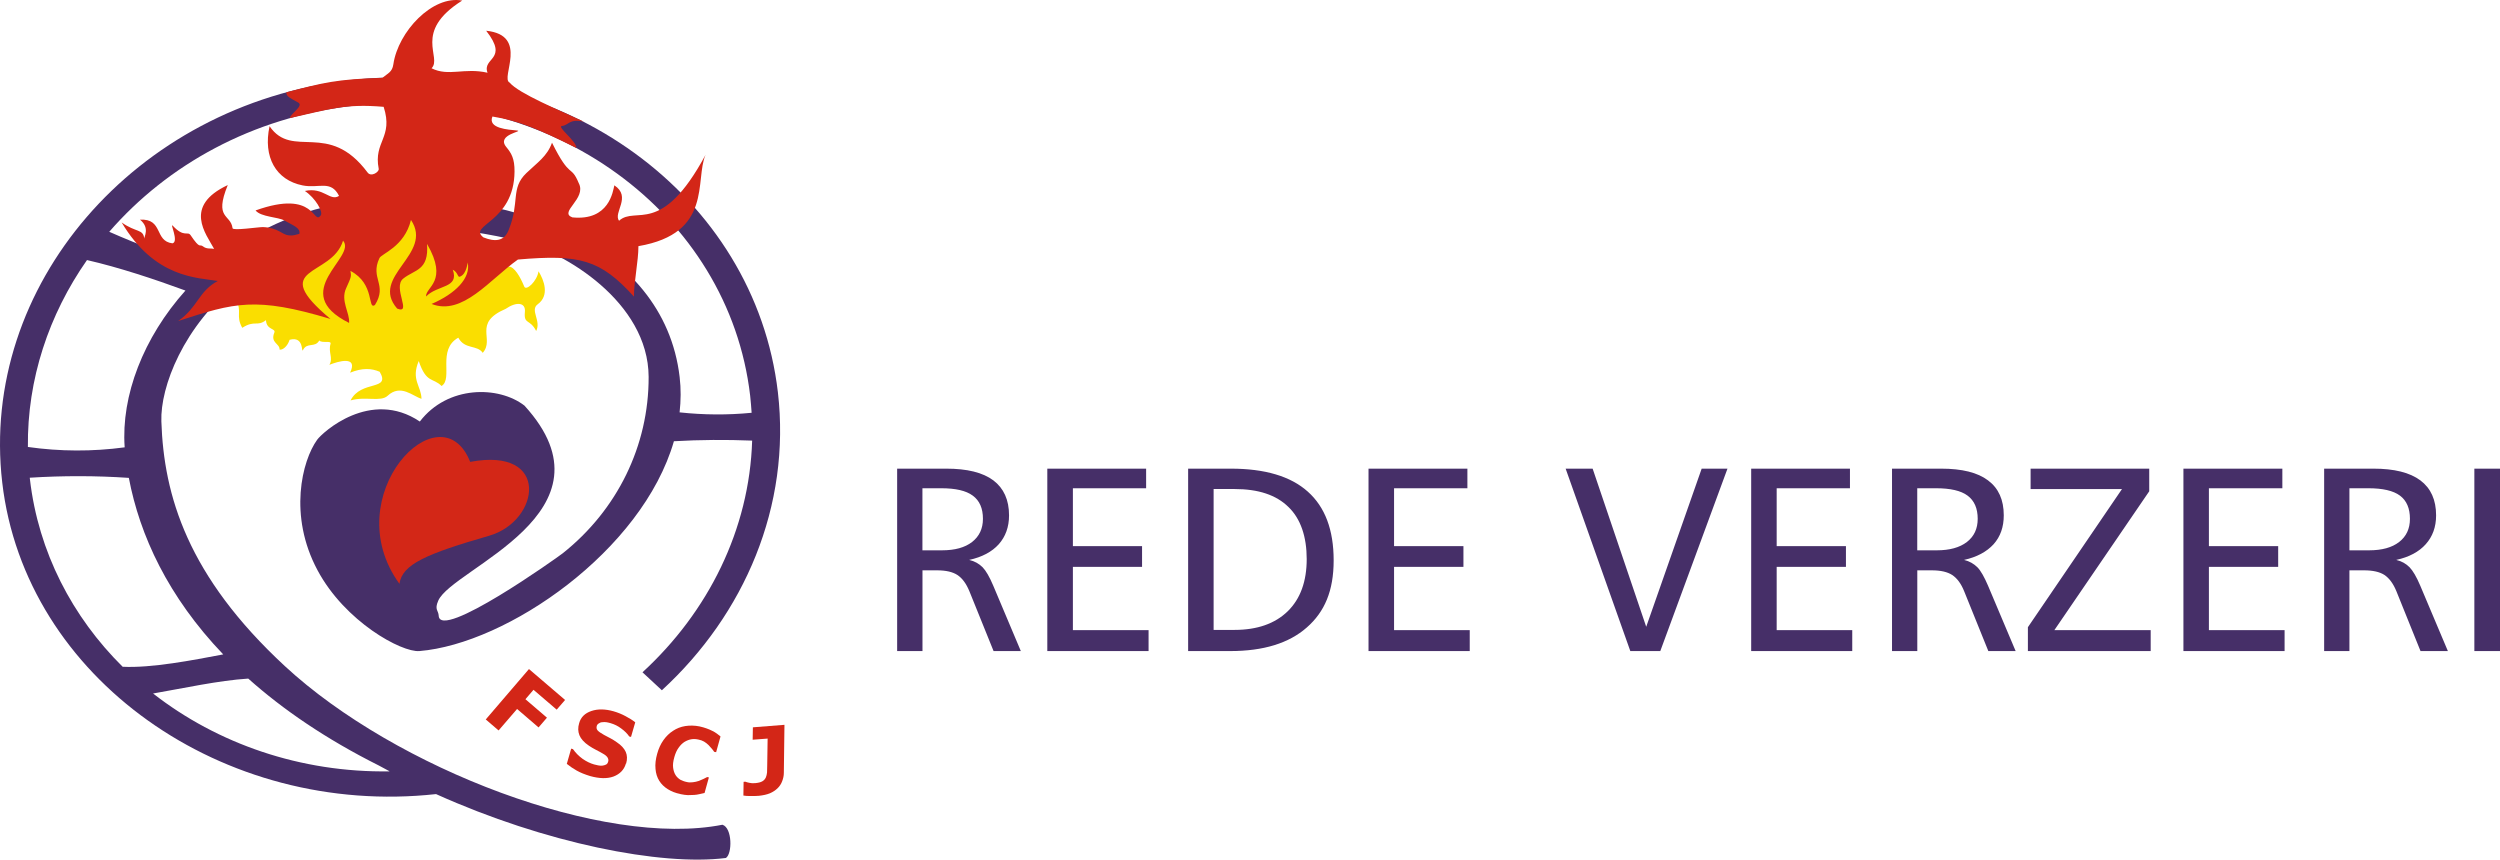
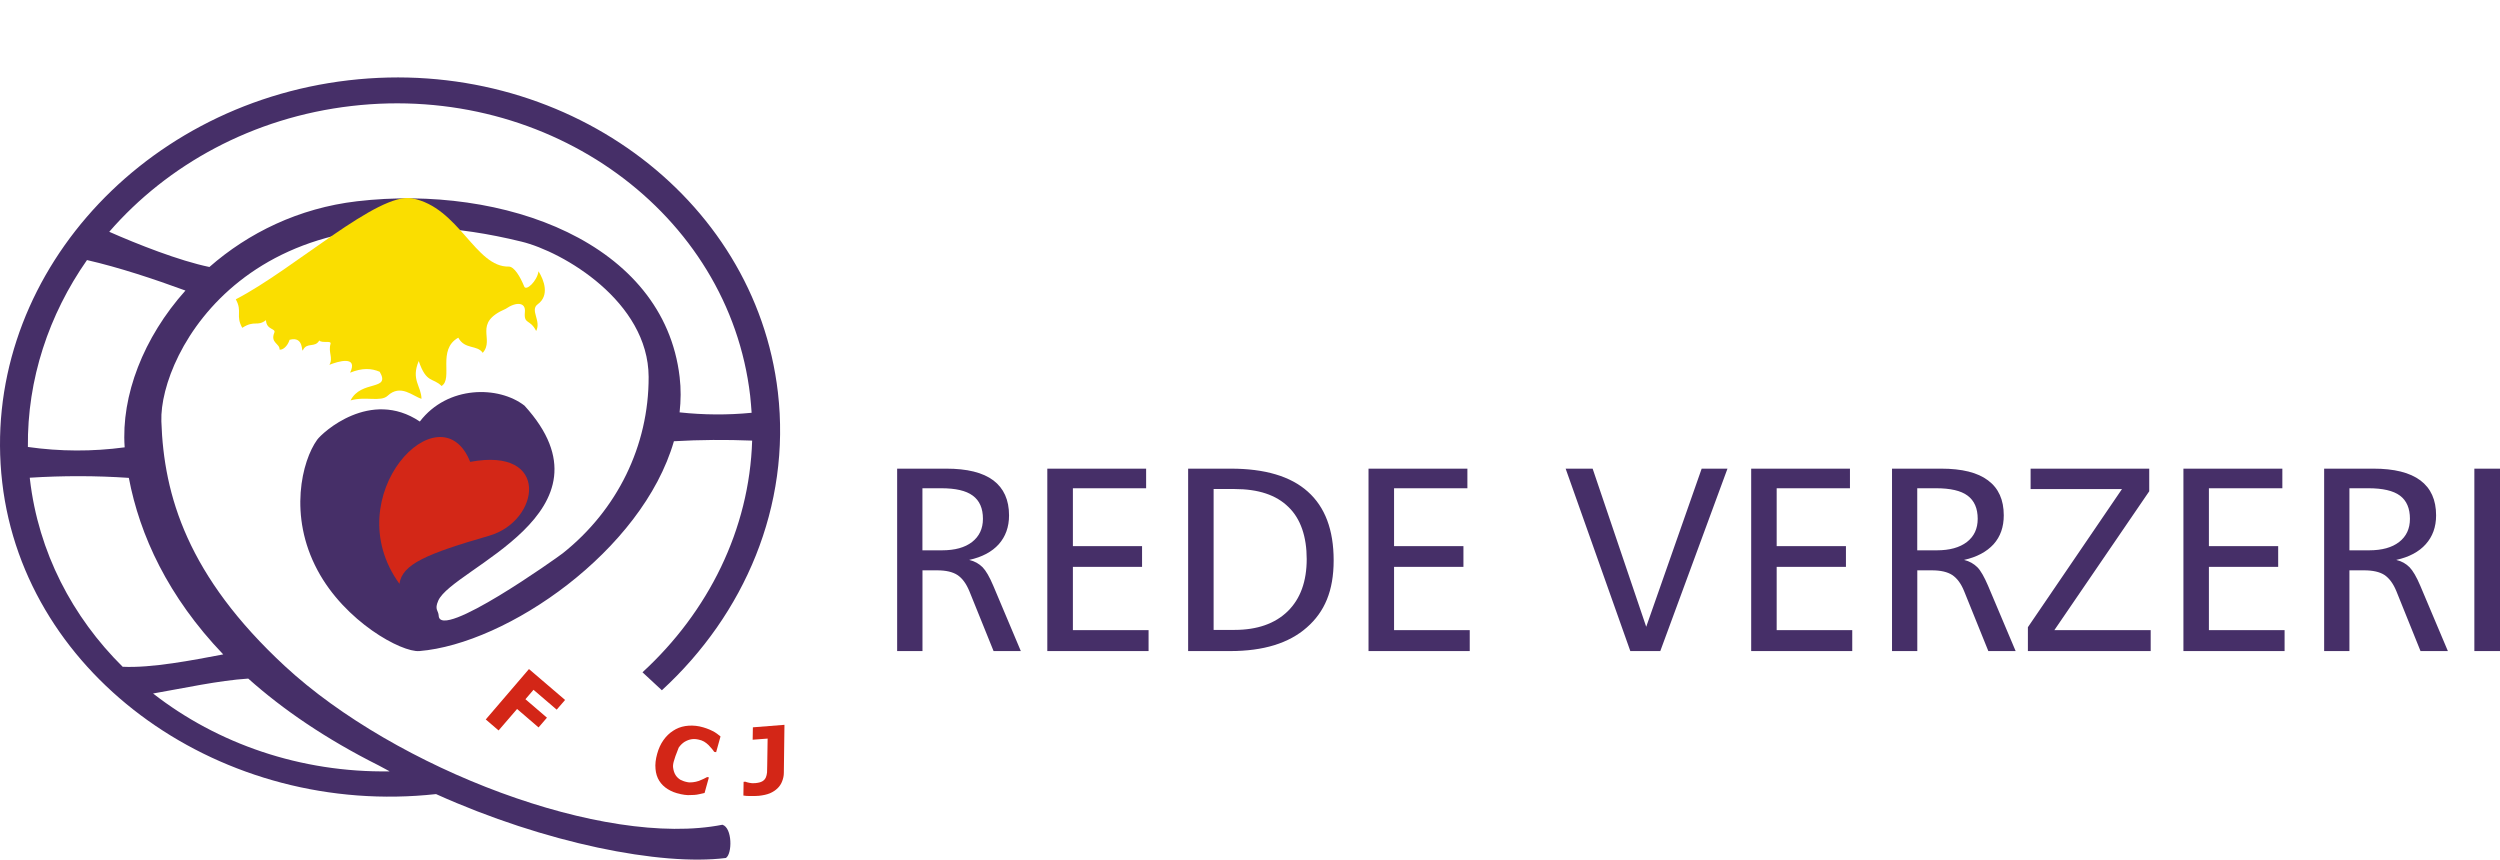
<svg xmlns="http://www.w3.org/2000/svg" width="407" height="140" viewBox="0 0 407 140" fill="none">
  <path fill-rule="evenodd" clip-rule="evenodd" d="M17.776 37.748C27.263 26.811 41.162 19.114 57.224 17.256C89.502 13.497 118.665 34.676 122.127 64.425C122.221 65.342 122.305 66.275 122.365 67.2C118.47 67.582 114.55 67.556 110.638 67.132C110.85 65.223 110.876 63.305 110.647 61.388C108.084 39.419 82.001 29.984 58.115 32.767C48.62 33.879 40.415 37.926 34.093 43.467C29.164 42.449 22.325 39.742 17.776 37.731M4.54 72.775C4.421 61.736 7.951 51.214 14.162 42.338C19.414 43.543 25.125 45.444 30.19 47.302C23.351 54.939 19.694 64.425 20.297 72.826C15.044 73.53 9.783 73.513 4.54 72.766M19.966 108.548C11.777 100.428 6.254 89.898 4.871 78.019C4.854 77.934 4.854 77.84 4.845 77.772C10.216 77.433 15.596 77.433 20.975 77.798C22.749 87.149 27.356 97.153 36.342 106.537C31.378 107.479 24.641 108.786 19.966 108.548ZM63.444 125.578C48.926 125.807 35.383 121.064 24.921 112.901C29.834 112.053 35.604 110.78 40.415 110.474C46.041 115.498 53.032 120.292 61.679 124.628C62.264 124.959 62.858 125.256 63.444 125.578ZM107.753 112.375C121.228 100.004 128.788 82.363 126.641 63.865C122.908 31.842 91.513 9.017 56.74 13.073C21.977 17.129 -3.369 46.547 0.365 78.562C4.064 110.432 36.367 133.087 70.987 129.278C88.789 137.296 107.634 141.013 118.173 139.68C119.225 139.027 119.242 134.776 117.613 134.267C98.343 138.077 64.428 125.154 46.389 108.455C30.538 93.784 26.66 80.674 26.27 68.583C25.905 57.527 41.06 28.55 84.92 39.343C91.657 40.989 105.547 49.067 105.598 61.354C105.632 72.58 100.481 83.025 91.623 90.068C90.715 90.789 71.598 104.382 71.42 100.233C71.377 99.367 70.698 99.274 71.343 97.798C73.643 92.477 101.237 83.441 85.386 66.037C81.186 62.779 72.871 62.711 68.348 68.626C60.296 63.221 52.464 70.433 51.632 71.595C49.172 75.006 46.923 83.924 51.683 92.817C56.155 101.217 65.395 106.232 68.272 105.994C82.561 104.815 104.546 89.694 109.713 71.833C113.964 71.587 118.199 71.561 122.45 71.731C122.008 86.19 115.314 99.613 104.597 109.448L107.77 112.392L107.753 112.375Z" fill="#462F68" />
  <path fill-rule="evenodd" clip-rule="evenodd" d="M87.287 53.887C86.294 51.876 85.242 52.894 85.454 50.781C85.607 49.211 84.08 49.076 82.323 50.281C76.893 52.614 80.601 55.176 78.59 57.442C77.682 56.101 75.671 56.95 74.61 54.973C71.114 56.933 73.813 61.651 71.886 62.839C70.478 61.43 69.417 62.474 68.17 58.774C66.88 61.837 68.577 62.822 68.62 64.926C67.22 64.519 65.226 62.448 63.104 64.434C61.967 65.486 59.498 64.476 57.071 65.189C58.794 61.795 63.664 63.687 61.815 60.522C60.448 59.945 58.989 59.869 56.995 60.675C58.353 57.849 55.043 58.817 53.626 59.394C54.288 58.265 53.397 57.374 53.813 55.974C54 55.372 52.362 55.932 51.98 55.423C51.293 56.678 49.995 55.66 49.333 56.975C49.01 57.637 49.596 54.642 47.144 55.321C46.804 56.415 45.99 57.018 45.514 56.916C45.574 55.932 43.97 55.821 44.657 54.167C44.963 53.42 43.376 53.76 43.3 52.122C41.849 53.233 41.484 52.054 39.439 53.369C38.302 51.341 39.507 50.756 38.387 48.728C47.941 43.789 61.526 31.223 67.092 32.292C74.721 33.726 77.393 43.569 82.858 43.399C83.715 43.425 84.682 45.011 85.344 46.649C85.658 47.43 87.448 45.767 87.669 44.163C88.577 45.622 89.502 48.1 87.542 49.534C86.226 50.484 88.153 52.224 87.287 53.887Z" fill="#FADE00" />
-   <path fill-rule="evenodd" clip-rule="evenodd" d="M29.019 52.249C32.252 50.001 32.278 47.447 35.46 45.741C32.125 45.189 25.209 45.291 19.804 36.212C22.18 37.909 23.326 37.23 23.487 38.868C23.411 38.613 24.471 37.112 22.791 35.762C26.627 35.559 25.082 39.258 28.078 39.615C29.189 39.36 27.551 36.136 28.145 36.764C29.987 38.749 30.53 37.561 31.03 38.291C32.676 40.718 32.413 39.606 33.092 40.141C33.669 40.59 34.348 40.395 34.857 40.514C33.517 38.045 29.8 33.548 37.08 30.128C34.798 35.712 37.564 34.812 37.861 37.154C37.903 37.595 42.078 36.959 42.816 36.967C45.328 37.078 45.896 38.206 46.999 38.316C47.822 38.401 47.967 38.24 48.739 38.07C48.926 37.095 47.806 36.755 46.338 35.915C45.243 35.296 42.511 35.355 41.603 34.261C51.48 30.714 50.937 36.789 52.218 35.067C52.634 34.481 51.369 32.25 49.63 31.087C52.693 30.417 53.72 32.835 55.196 31.893C53.872 29.246 51.921 30.714 49.282 30.188C44.904 29.322 42.799 25.546 43.885 20.549C47.653 26.03 53.457 19.505 59.855 28.1C60.431 28.864 61.764 27.982 61.653 27.472C60.779 23.001 64.08 22.424 62.459 17.392C56.147 16.849 53.677 17.791 47.195 19.225C47.195 18.571 49.52 17.231 48.552 16.696C47.245 15.95 46.609 15.754 46.609 15.033C52.617 13.446 54.891 12.878 62.256 12.674C63.147 11.919 63.859 11.749 64.038 10.468C64.81 5.148 70.418 -0.809 75.247 0.091C67.126 5.199 72.048 9.34 70.257 11.113C73.032 12.513 75.578 10.969 79.37 11.843C78.445 9.323 82.917 9.806 79.15 5.004C86.209 5.733 81.398 12.717 82.968 13.446C84.462 15.228 91.105 17.952 95.059 19.81C92.607 19.293 92.641 20.379 91.487 20.506C90.571 20.599 93.931 23.026 93.821 24.087C87.669 21.032 84.555 19.674 80.168 18.97C79.353 20.93 82.798 21.108 84.165 21.244C85.395 21.38 80.728 21.872 82.417 23.926C83.257 24.944 83.783 25.818 83.766 27.914C83.706 36.263 76.087 36.619 78.7 38.647C80.499 39.36 82.069 39.369 82.815 37.434C84.665 32.877 83.078 30.688 85.692 28.177C87.465 26.471 89.077 25.461 89.867 23.23C92.879 29.314 92.921 26.683 94.219 29.814C95.56 32.343 90.893 34.541 93.176 35.389C99.192 35.992 99.786 31.121 100.015 30.171C102.866 32.054 99.794 34.6 100.778 35.941C103.536 33.438 107.618 38.656 114.864 25.207C113.074 29.271 116.128 37.986 103.935 40.073C103.935 42.542 103.205 45.826 103.205 48.286C97.724 42.245 94.389 41.38 84.317 42.254C79.727 45.503 75.297 51.468 70.257 49.483C74.135 47.82 76.664 45.274 76.146 42.763C76.112 42.593 76.036 44.612 74.865 45.045C74.491 45.198 74.576 44.341 73.711 43.908C74.814 46.963 71.174 46.36 69.366 48.27C69.256 46.708 73.083 45.843 69.519 39.708C69.859 44.103 67.483 43.857 65.633 45.368C63.876 46.802 67.143 51.231 64.657 50.238C60.1 44.977 70.665 41.413 66.906 35.805C65.845 40.217 62.035 41.312 61.764 42.041C60.211 45.334 63.13 46.327 61.034 49.661C59.787 50.51 61.102 46.225 57.054 44.103C57.182 44.96 57.249 44.977 56.359 46.904C55.391 48.982 56.978 50.925 56.834 52.572C46.762 47.557 58.191 41.838 55.849 39.182C54 45.223 43.393 43.221 53.804 51.927C41.62 48.261 38.209 49.271 29.053 52.249" fill="#D32617" />
  <path fill-rule="evenodd" clip-rule="evenodd" d="M76.545 75.193C71.725 63.059 54.653 80.734 65.03 95.048C65.463 91.85 69.451 90.161 79.693 87.2C87.873 84.815 89.722 72.724 76.545 75.193Z" fill="#D32717" />
  <path fill-rule="evenodd" clip-rule="evenodd" d="M90.63 115.532L86.854 112.299L85.539 113.835L89.043 116.838L87.677 118.425L84.181 115.421L81.169 118.917L79.082 117.127L86.116 108.922L91.996 113.953L90.63 115.532Z" fill="#D32617" />
-   <path fill-rule="evenodd" clip-rule="evenodd" d="M101.898 124.297C101.61 125.315 100.923 126.019 99.879 126.418C98.835 126.8 97.554 126.757 96.069 126.342C95.212 126.079 94.491 125.79 93.888 125.451C93.311 125.128 92.768 124.755 92.276 124.356L92.989 121.878L93.278 121.955C93.702 122.557 94.219 123.083 94.839 123.533C95.458 123.966 96.069 124.263 96.714 124.449C96.892 124.492 97.087 124.543 97.367 124.602C97.63 124.645 97.859 124.679 98.055 124.645C98.275 124.619 98.479 124.568 98.649 124.475C98.827 124.407 98.946 124.229 99.013 123.983C99.09 123.754 99.03 123.533 98.903 123.312C98.759 123.092 98.504 122.88 98.156 122.693C97.792 122.481 97.418 122.269 97.019 122.074C96.595 121.861 96.213 121.624 95.882 121.403C95.085 120.869 94.576 120.292 94.33 119.698C94.092 119.104 94.067 118.45 94.287 117.729C94.559 116.753 95.229 116.109 96.273 115.752C97.308 115.396 98.513 115.413 99.879 115.795C100.558 115.99 101.211 116.253 101.839 116.592C102.458 116.923 102.993 117.246 103.417 117.593L102.73 119.969L102.441 119.901C102.119 119.426 101.695 119.01 101.152 118.612C100.617 118.196 100.032 117.916 99.395 117.729C99.175 117.661 98.954 117.619 98.734 117.576C98.496 117.543 98.267 117.543 98.046 117.576C97.843 117.576 97.656 117.653 97.503 117.763C97.308 117.865 97.206 118.009 97.155 118.179C97.079 118.459 97.113 118.688 97.282 118.9C97.461 119.104 97.817 119.358 98.343 119.647C98.708 119.842 99.047 120.02 99.387 120.198C99.709 120.368 100.057 120.58 100.422 120.843C101.135 121.318 101.618 121.845 101.873 122.413C102.111 122.956 102.145 123.592 101.932 124.314" fill="#D32617" />
-   <path fill-rule="evenodd" clip-rule="evenodd" d="M110.774 129.269C109.993 129.116 109.306 128.845 108.721 128.48C108.144 128.124 107.668 127.665 107.32 127.105C106.981 126.562 106.777 125.909 106.718 125.188C106.642 124.441 106.735 123.618 106.99 122.71C107.219 121.87 107.558 121.132 108.008 120.495C108.457 119.859 108.975 119.358 109.586 118.968C110.163 118.586 110.816 118.323 111.555 118.204C112.301 118.086 113.073 118.103 113.863 118.255C114.304 118.357 114.694 118.459 115.025 118.586C115.364 118.705 115.678 118.841 115.941 118.977C116.238 119.112 116.501 119.282 116.714 119.435C116.934 119.596 117.129 119.749 117.299 119.893L116.586 122.455L116.264 122.396C116.171 122.252 116.052 122.074 115.882 121.887C115.729 121.709 115.551 121.497 115.347 121.293C115.127 121.081 114.881 120.886 114.626 120.733C114.346 120.572 114.032 120.461 113.71 120.402C113.319 120.317 112.946 120.283 112.564 120.351C112.191 120.411 111.835 120.546 111.444 120.775C111.113 120.988 110.782 121.293 110.494 121.709C110.188 122.108 109.951 122.651 109.781 123.262C109.586 123.957 109.518 124.517 109.586 125.001C109.654 125.476 109.781 125.867 109.985 126.189C110.18 126.494 110.451 126.749 110.765 126.944C111.105 127.105 111.436 127.241 111.767 127.301C112.089 127.394 112.437 127.394 112.785 127.351C113.116 127.318 113.455 127.241 113.778 127.131C114.032 127.029 114.295 126.919 114.533 126.808C114.779 126.681 114.966 126.596 115.127 126.503L115.407 126.562L114.703 129.099C114.406 129.176 114.126 129.227 113.863 129.286C113.583 129.362 113.311 129.388 113.022 129.413C112.658 129.439 112.318 129.447 111.996 129.447C111.699 129.439 111.275 129.388 110.757 129.278" fill="#D32617" />
+   <path fill-rule="evenodd" clip-rule="evenodd" d="M110.774 129.269C109.993 129.116 109.306 128.845 108.721 128.48C108.144 128.124 107.668 127.665 107.32 127.105C106.981 126.562 106.777 125.909 106.718 125.188C106.642 124.441 106.735 123.618 106.99 122.71C107.219 121.87 107.558 121.132 108.008 120.495C108.457 119.859 108.975 119.358 109.586 118.968C110.163 118.586 110.816 118.323 111.555 118.204C112.301 118.086 113.073 118.103 113.863 118.255C114.304 118.357 114.694 118.459 115.025 118.586C115.364 118.705 115.678 118.841 115.941 118.977C116.238 119.112 116.501 119.282 116.714 119.435C116.934 119.596 117.129 119.749 117.299 119.893L116.586 122.455L116.264 122.396C116.171 122.252 116.052 122.074 115.882 121.887C115.729 121.709 115.551 121.497 115.347 121.293C115.127 121.081 114.881 120.886 114.626 120.733C114.346 120.572 114.032 120.461 113.71 120.402C113.319 120.317 112.946 120.283 112.564 120.351C112.191 120.411 111.835 120.546 111.444 120.775C111.113 120.988 110.782 121.293 110.494 121.709C109.586 123.957 109.518 124.517 109.586 125.001C109.654 125.476 109.781 125.867 109.985 126.189C110.18 126.494 110.451 126.749 110.765 126.944C111.105 127.105 111.436 127.241 111.767 127.301C112.089 127.394 112.437 127.394 112.785 127.351C113.116 127.318 113.455 127.241 113.778 127.131C114.032 127.029 114.295 126.919 114.533 126.808C114.779 126.681 114.966 126.596 115.127 126.503L115.407 126.562L114.703 129.099C114.406 129.176 114.126 129.227 113.863 129.286C113.583 129.362 113.311 129.388 113.022 129.413C112.658 129.439 112.318 129.447 111.996 129.447C111.699 129.439 111.275 129.388 110.757 129.278" fill="#D32617" />
  <path fill-rule="evenodd" clip-rule="evenodd" d="M127.609 125.816C127.609 126.299 127.507 126.749 127.337 127.182C127.176 127.631 126.913 128.013 126.59 128.327C126.242 128.667 125.827 128.938 125.335 129.15C124.834 129.354 124.248 129.481 123.536 129.558C123.044 129.591 122.585 129.608 122.161 129.591C121.728 129.591 121.346 129.583 121.024 129.515L121.058 127.284L121.321 127.258C121.533 127.334 121.771 127.402 122.008 127.445C122.263 127.504 122.568 127.53 122.942 127.496C123.451 127.445 123.833 127.36 124.104 127.199C124.384 127.037 124.554 126.834 124.681 126.562C124.783 126.333 124.842 126.053 124.876 125.756C124.893 125.476 124.893 125.103 124.902 124.636L124.97 120.241L122.534 120.427L122.568 118.408L127.71 118.001L127.609 125.833V125.816Z" fill="#D32617" />
  <path d="M402.825 76.296H407V105.994H402.825V76.296ZM378.371 76.296H386.398C389.775 76.296 392.312 76.924 394.035 78.205C395.74 79.487 396.597 81.379 396.597 83.899C396.597 85.799 396.029 87.352 394.909 88.6C393.805 89.838 392.202 90.695 390.106 91.154C391.014 91.366 391.71 91.782 392.27 92.342C392.821 92.91 393.407 93.911 394.009 95.328L398.515 105.994H394.06L390.14 96.27C389.631 95.023 388.986 94.149 388.205 93.614C387.425 93.105 386.313 92.851 384.879 92.851H382.486V105.994H378.371V76.296ZM382.486 79.487V89.592H385.694C387.781 89.592 389.41 89.143 390.573 88.243C391.752 87.327 392.337 86.08 392.337 84.459C392.337 82.762 391.803 81.498 390.708 80.683C389.622 79.877 387.891 79.487 385.566 79.487H382.486ZM355.461 76.296H371.566V79.487H359.61V88.914H370.887V92.291H359.61V102.583H371.931V105.994H355.461V76.296ZM330.599 76.296H349.895V79.979L334.452 102.583H350.132V105.994H330.141V102.108L345.457 79.622H330.582V76.296H330.599ZM308.012 76.296H316.022C319.407 76.296 321.953 76.924 323.65 78.205C325.372 79.487 326.213 81.379 326.213 83.899C326.213 85.799 325.669 87.352 324.558 88.6C323.421 89.838 321.826 90.695 319.747 91.154C320.629 91.366 321.342 91.782 321.911 92.342C322.471 92.91 323.031 93.911 323.642 95.328L328.147 105.994H323.701L319.772 96.27C319.272 95.023 318.627 94.149 317.829 93.614C317.04 93.105 315.954 92.851 314.503 92.851H312.136V105.994H308.02V76.296H308.012ZM312.127 79.487V89.592H315.326C317.396 89.592 319.026 89.143 320.205 88.243C321.384 87.327 321.97 86.08 321.97 84.459C321.97 82.762 321.418 81.498 320.315 80.683C319.238 79.877 317.507 79.487 315.19 79.487H312.11H312.127ZM285.093 76.296H301.173V79.487H289.243V88.914H300.519V92.291H289.243V102.583H301.546V105.994H285.093V76.296ZM254.869 76.296H259.281L268.004 102.04L277.032 76.296H281.233L270.295 105.994H265.416L254.886 76.296H254.869ZM222.804 76.296H238.892V79.487H226.953V88.914H238.247V92.291H226.953V102.583H239.273V105.994H222.795V76.296H222.804ZM193.428 76.296H200.369C205.927 76.296 210.118 77.535 212.91 80.038C215.719 82.541 217.119 86.258 217.119 91.222C217.119 96.185 215.659 99.605 212.74 102.159C209.83 104.721 205.681 105.994 200.284 105.994H193.428V76.296ZM197.577 79.622V102.549H200.963C204.671 102.549 207.573 101.531 209.643 99.512C211.705 97.492 212.732 94.65 212.732 91.018C212.732 87.386 211.756 84.45 209.753 82.533C207.768 80.581 204.866 79.614 200.997 79.614H197.569L197.577 79.622ZM170.501 76.296H186.589V79.487H174.667V88.914H185.927V92.291H174.667V102.583H186.988V105.994H170.501V76.296ZM146.047 76.296H154.057C157.451 76.296 160.005 76.924 161.719 78.205C163.407 79.487 164.273 81.379 164.273 83.899C164.273 85.799 163.704 87.352 162.601 88.6C161.49 89.838 159.878 90.695 157.782 91.154C158.69 91.366 159.394 91.782 159.962 92.342C160.514 92.91 161.091 93.911 161.693 95.328L166.191 105.994H161.753L157.824 96.27C157.307 95.023 156.679 94.149 155.873 93.614C155.1 93.105 153.997 92.851 152.563 92.851H150.179V105.994H146.055V76.296H146.047ZM150.171 79.487V89.592H153.361C155.457 89.592 157.077 89.143 158.248 88.243C159.419 87.327 160.022 86.08 160.022 84.459C160.022 82.762 159.479 81.498 158.359 80.683C157.273 79.877 155.567 79.487 153.234 79.487H150.162H150.171Z" fill="#462F68" />
</svg>